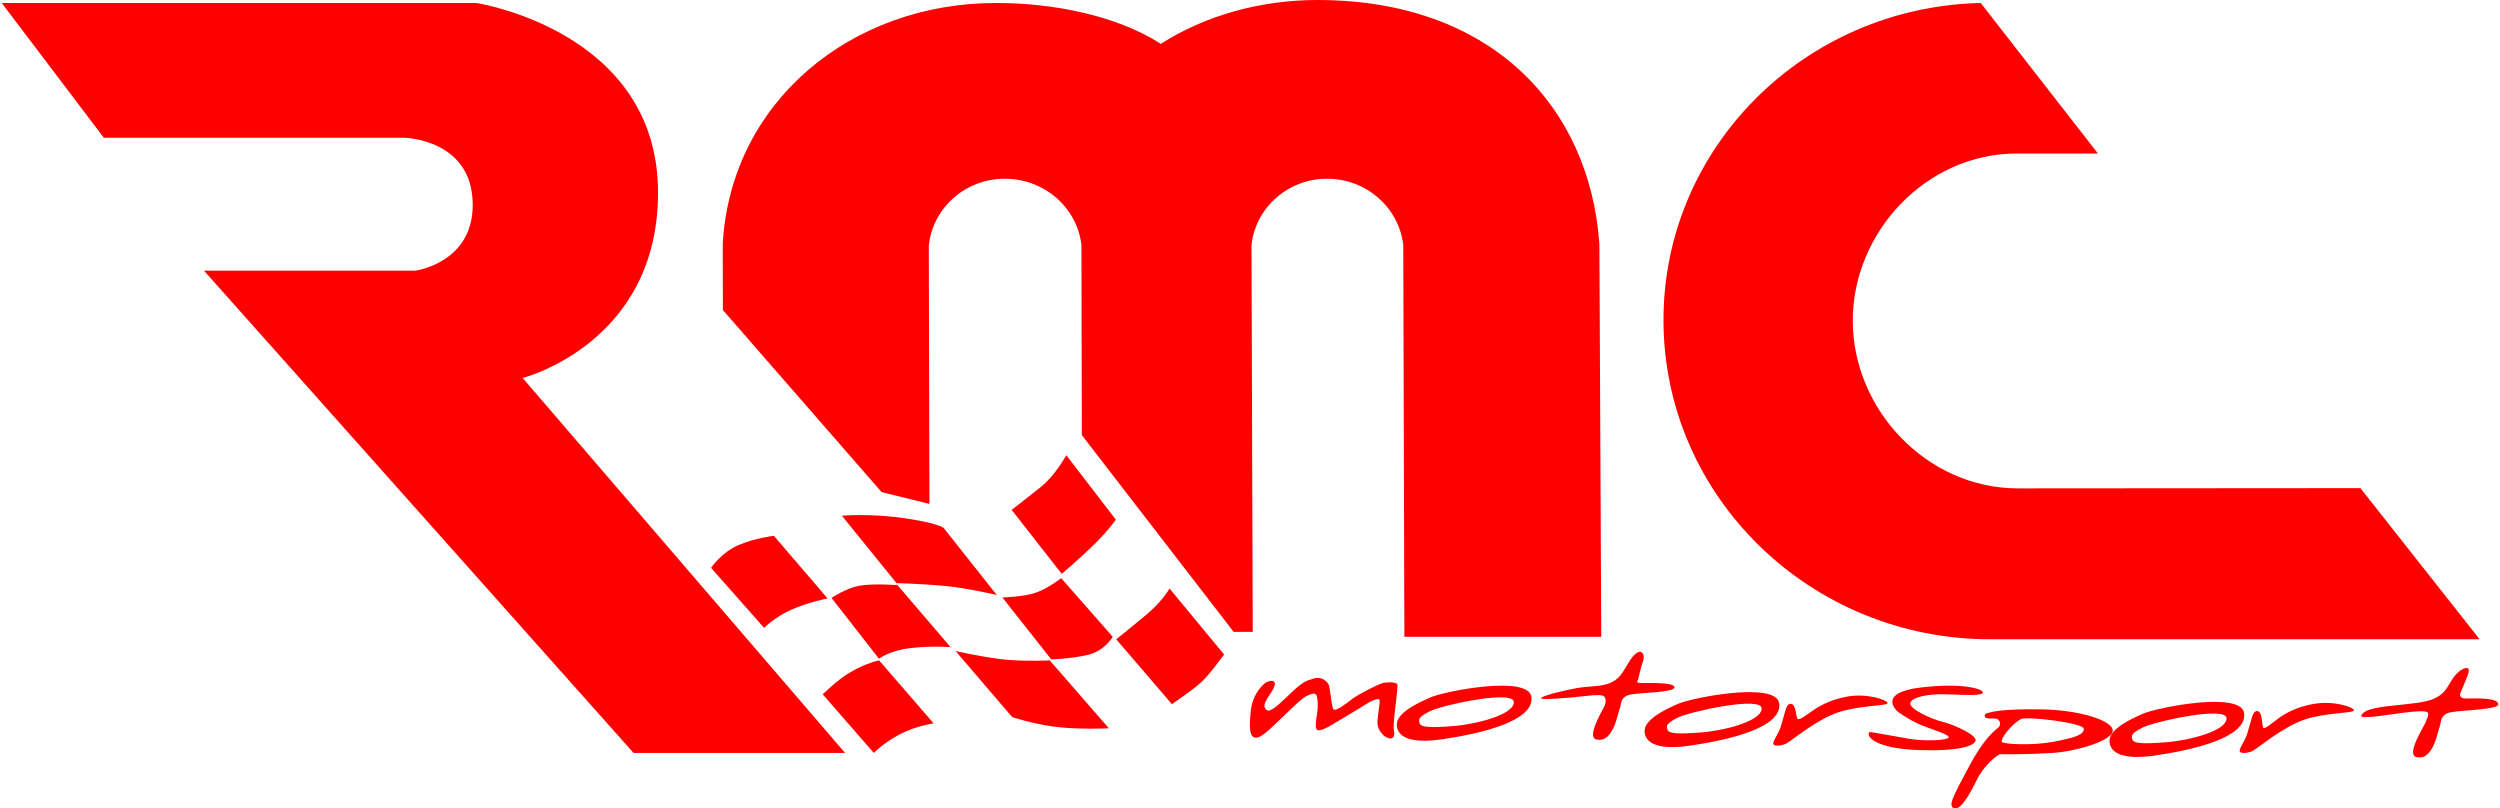
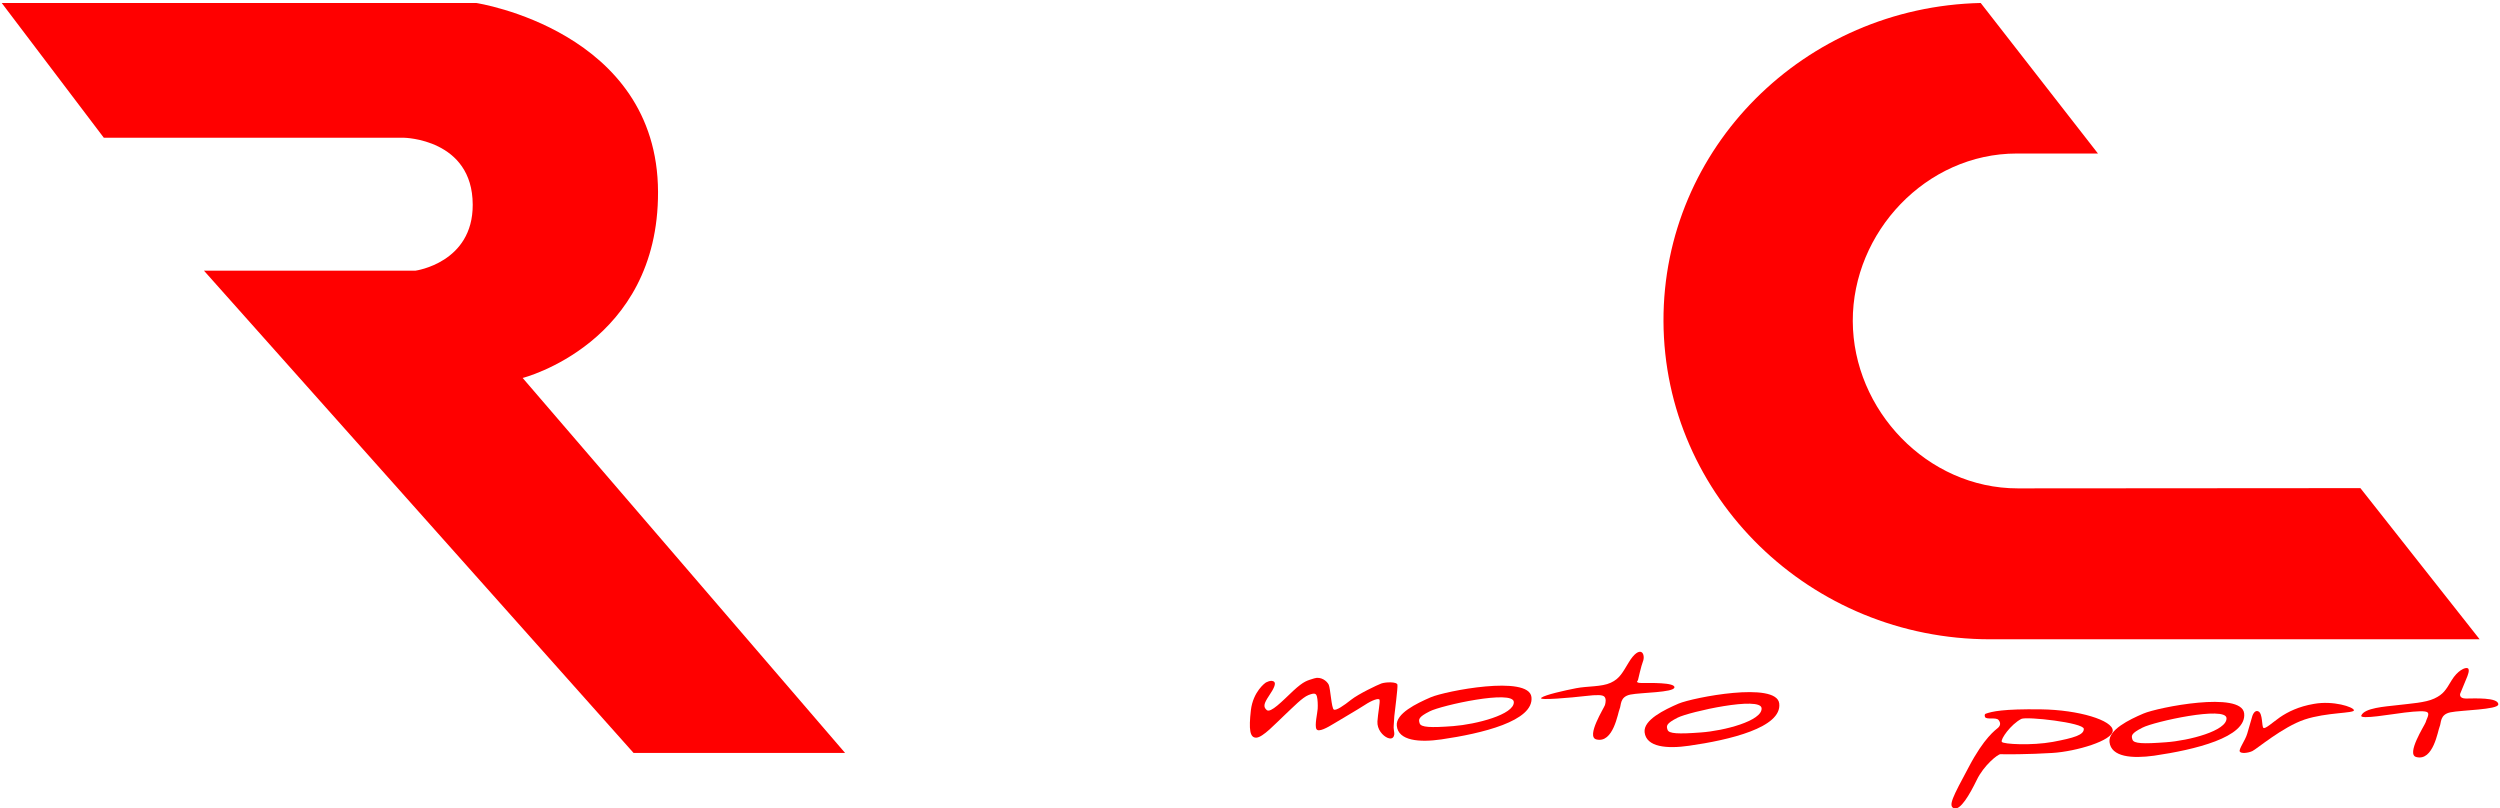
<svg xmlns="http://www.w3.org/2000/svg" xml:space="preserve" width="201px" height="65px" version="1.1" style="shape-rendering:geometricPrecision; text-rendering:geometricPrecision; image-rendering:optimizeQuality; fill-rule:evenodd; clip-rule:evenodd" viewBox="0 0 201 65.09">
  <defs>
    <style type="text/css"> .fil0 {fill:red;fill-rule:nonzero} </style>
  </defs>
  <g id="Layer_x0020_1">
    <g id="_1644391318048">
      <g>
        <path class="fil0" d="M131.73 54.78c0,0 -0.28,0.21 0.31,0.21 0.59,0 2.71,-0.06 2.63,0.36 -0.07,0.41 -2.67,0.4 -3.54,0.57 -0.88,0.18 -0.73,0.86 -0.87,1.15 -0.14,0.3 -0.5,2.81 -1.88,2.46 -0.85,-0.22 0.64,-2.56 0.7,-2.77 0.06,-0.22 0.1,-0.5 -0.04,-0.66 -0.14,-0.16 -0.55,-0.18 -1.56,-0.06 -1.02,0.12 -3.83,0.38 -3.53,0.14 0.3,-0.24 1.88,-0.59 2.8,-0.77 0.91,-0.18 2.06,-0.1 2.79,-0.44 0.73,-0.33 0.97,-0.85 1.44,-1.62 0.46,-0.77 0.83,-0.95 1.03,-0.85 0.2,0.1 0.24,0.49 0.12,0.77 -0.12,0.28 -0.4,1.51 -0.4,1.51z" />
-         <path class="fil0" d="M143.64 57.09l-0.4 1.39c-0.16,0.55 -0.71,1.27 -0.6,1.44 0.1,0.18 0.66,0.12 1.01,-0.04 0.34,-0.15 2.43,-1.94 4.21,-2.53 1.78,-0.59 4.01,-0.5 3.97,-0.75 -0.04,-0.26 -1.66,-0.8 -3.23,-0.52 -1.23,0.22 -2.1,0.66 -2.73,1.09 -0.63,0.44 -1.13,0.83 -1.28,0.71 -0.14,-0.12 -0.1,-1.01 -0.44,-1.18 -0.35,-0.18 -0.51,0.39 -0.51,0.39z" />
      </g>
      <path class="fil0" d="M132.27 58.95c-0.1,-0.99 1.58,-1.8 2.73,-2.3 1.16,-0.49 7.9,-1.81 8.11,-0.01 0.23,1.94 -4.02,2.94 -7.25,3.4 -1.78,0.26 -3.46,0.12 -3.59,-1.09zm1.85 -0.19c0.1,0.31 0.85,0.35 2.69,0.21 1.85,-0.13 4.93,-0.93 4.88,-1.94 -0.04,-1.01 -5.83,0.28 -6.76,0.75 -0.94,0.48 -0.92,0.66 -0.81,0.98z" />
      <g>
        <path class="fil0" d="M197.93 55.86c0,0 -0.11,0.38 0.47,0.38 0.59,0 2.64,-0.12 2.6,0.48 -0.03,0.42 -2.98,0.45 -3.85,0.63 -0.87,0.18 -0.73,0.85 -0.87,1.15 -0.14,0.3 -0.5,2.81 -1.88,2.45 -0.85,-0.21 0.68,-2.57 0.75,-2.79 0.05,-0.22 0.32,-0.63 0.17,-0.79 -0.14,-0.16 -0.85,-0.12 -1.86,0 -1.02,0.12 -3.64,0.59 -3.49,0.24 0.26,-0.62 1.91,-0.72 2.84,-0.83 1.15,-0.14 2.31,-0.2 3.04,-0.54 0.73,-0.34 0.93,-0.69 1.39,-1.46 0.47,-0.78 1.09,-1.08 1.3,-0.98 0.2,0.1 0,0.6 -0.12,0.87 -0.12,0.28 -0.49,1.19 -0.49,1.19z" />
        <path class="fil0" d="M181.19 57.68l-0.4 1.38c-0.16,0.56 -0.71,1.27 -0.6,1.45 0.1,0.18 0.67,0.12 1.01,-0.04 0.35,-0.16 2.43,-1.94 4.21,-2.54 1.78,-0.59 4.01,-0.49 3.97,-0.75 -0.04,-0.26 -1.66,-0.79 -3.22,-0.51 -1.24,0.21 -2.11,0.65 -2.74,1.08 -0.62,0.44 -1.19,0.97 -1.33,0.85 -0.14,-0.12 -0.05,-1.14 -0.39,-1.32 -0.35,-0.18 -0.51,0.4 -0.51,0.4z" />
      </g>
      <path class="fil0" d="M169.7 59.74c-0.1,-0.98 1.58,-1.8 2.73,-2.29 1.16,-0.5 7.9,-1.83 8.11,-0.02 0.23,1.94 -4.02,2.94 -7.24,3.41 -1.79,0.25 -3.47,0.11 -3.6,-1.1zm1.85 -0.19c0.1,0.32 0.85,0.35 2.7,0.21 1.84,-0.13 4.92,-0.92 4.87,-1.94 -0.04,-1 -5.83,0.28 -6.76,0.76 -0.93,0.47 -0.92,0.65 -0.81,0.97z" />
-       <path class="fil0" d="M150.32 59.03c-0.13,0.28 0.51,1.21 3.85,1.35 3.35,0.14 4.65,-0.32 4.75,-0.75 0.1,-0.44 -1.63,-1.25 -2.64,-1.51 -1.02,-0.25 -2.68,-1.05 -2.62,-1.5 0.06,-0.46 1.33,-0.78 2.95,-0.72 1.62,0.06 2.9,0.12 2.9,-0.15 0,-0.28 -1.62,-0.8 -4.99,-0.4 -3.36,0.4 -2.1,1.7 -1.96,1.86 0.14,0.16 0.98,0.71 1.71,1.05 0.81,0.38 2.58,0.87 2.48,1.11 -0.1,0.24 -1.87,0.34 -3.25,0.1 -1.38,-0.24 -2.49,-0.45 -2.72,-0.48 -0.2,-0.02 -0.39,-0.12 -0.46,0.04z" />
      <path class="fil0" d="M159.68 57.73c0.12,0.23 0.87,0 1.08,0.23 0.2,0.24 0.16,0.46 -0.04,0.64 -0.2,0.18 -1.1,0.77 -2.36,3.17 -1.28,2.39 -1.68,3.13 -1.17,3.31 0.51,0.17 1.25,-1.11 1.82,-2.28 0.56,-1.17 1.71,-2.1 1.92,-2.08 0.2,0.02 2.31,0.02 4.19,-0.1 1.89,-0.12 4.85,-0.99 4.84,-1.8 0,-0.82 -2.72,-1.67 -5.78,-1.71 -3.06,-0.04 -3.93,0.17 -4.44,0.35 -0.15,0.05 -0.06,0.27 -0.06,0.27zm2.92 0.15c0.43,-0.21 5.01,0.3 5.03,0.8 0.02,0.49 -0.79,0.73 -2.49,1.05 -1.7,0.31 -3.99,0.19 -4.11,0 -0.13,-0.2 0.72,-1.41 1.57,-1.85z" />
      <path class="fil0" d="M112.12 57.65c0.02,-0.24 0.29,-2.26 0.25,-2.52 -0.04,-0.26 -0.97,-0.22 -1.3,-0.1 -0.32,0.12 -1.82,0.83 -2.43,1.31 -0.6,0.48 -1.21,0.89 -1.39,0.79 -0.19,-0.1 -0.27,-1.68 -0.41,-2 -0.15,-0.31 -0.64,-0.69 -1.18,-0.51 -0.55,0.18 -0.79,0.18 -1.68,1 -0.89,0.84 -1.82,1.81 -2.13,1.55 -0.3,-0.26 -0.24,-0.52 0.18,-1.15 0.43,-0.63 0.55,-0.97 0.43,-1.11 -0.23,-0.24 -0.71,0.06 -0.71,0.06 0,0 -1,0.69 -1.18,2.22 -0.17,1.53 -0.09,2.22 0.44,2.2 0.53,-0.02 1.54,-1.13 2.28,-1.82 0.75,-0.7 1.42,-1.41 1.92,-1.61 0.51,-0.2 0.61,-0.12 0.68,0.12 0.06,0.24 0.08,0.66 0.06,0.99 -0.02,0.34 -0.26,1.33 -0.1,1.63 0.16,0.29 0.91,-0.14 1.4,-0.44 0.49,-0.3 1.92,-1.13 2.49,-1.5 0.57,-0.38 1.13,-0.58 1.19,-0.42 0.06,0.16 -0.13,1.11 -0.17,1.74 -0.04,0.64 0.43,1.17 0.83,1.33 0.41,0.16 0.51,-0.12 0.53,-0.3 0.01,-0.14 -0.08,-0.49 -0.05,-0.67l0.05 -0.79z" />
      <path class="fil0" d="M112.32 58.44c0.12,1.2 1.81,1.35 3.59,1.09 3.23,-0.47 7.47,-1.47 7.25,-3.41 -0.21,-1.8 -6.96,-0.48 -8.11,0.02 -1.15,0.5 -2.84,1.31 -2.73,2.3zm1.84 -0.2c-0.1,-0.32 -0.12,-0.5 0.81,-0.97 0.93,-0.48 6.73,-1.76 6.77,-0.75 0.05,1.01 -3.04,1.8 -4.88,1.94 -1.84,0.14 -2.59,0.1 -2.7,-0.22z" />
      <g>
        <path class="fil0" d="M160.1 51.47c-14.49,0 -26.26,-11.47 -26.31,-25.62 -0.04,-13.95 11.34,-25.29 25.54,-25.61l9.44 12.12 -6.54 0c-7.31,0 -13.22,6.35 -13.2,13.49 0.02,7.15 5.98,13.47 13.29,13.47l27.58 -0.02 9.6 12.17 -39.4 0z" />
        <path class="fil0" d="M0 0.24l38.2 0c0,0 14.6,2.22 14.64,15.21 0.04,12.21 -10.9,14.98 -10.9,14.98l25.96 30.19 -17.03 0 -34.59 -38.83 17.04 0c0,0 4.62,-0.63 4.6,-5.31 -0.01,-5.3 -5.53,-5.39 -5.53,-5.39l-24.17 0 -8.22 -10.85z" />
-         <path class="fil0" d="M86.93 19.73l0.03 15.3 12.22 15.84 1.54 0 -0.1 -31.14c0.33,-3.01 2.92,-5.34 6.09,-5.34 3.17,0 5.78,2.33 6.13,5.34l0.09 31.54 15.85 0 -0.15 -31.61c-0.77,-11.04 -8.65,-19.66 -22.71,-19.66 -4.6,0 -9.05,1.26 -12.6,3.53 -3.57,-2.29 -8.65,-3.29 -13.27,-3.29 -11.67,0 -21.37,7.96 -22,19.42l0.01 5.3 12.78 14.66 3.85 0.95 -0.05 -20.8c0.32,-3.03 2.93,-5.38 6.12,-5.38 3.18,0 5.82,2.32 6.17,5.34z" />
      </g>
-       <path class="fil0" d="M57.11 45.72c0,0 0.81,-1.23 2.18,-1.82 1.38,-0.6 2.88,-0.76 2.88,-0.76l4.32 5.04c0,0 -1.59,0.31 -2.92,0.91 -1.34,0.59 -2.19,1.46 -2.19,1.46l-4.27 -4.83zm8.99 10.18c0,0 1.15,-1.13 2.06,-1.68 1.37,-0.84 2.48,-1.05 2.48,-1.05l4.39 5.07c0,0 -1.42,0.2 -2.71,0.87 -1.3,0.68 -2.11,1.51 -2.11,1.51l-4.11 -4.72zm0.71 -7.76c0,0 1.17,-0.78 2.17,-0.97 1.13,-0.22 3.14,-0.06 3.14,-0.06l4.27 4.99c0,0 -1.54,-0.12 -3.24,0.08 -1.7,0.2 -2.52,0.86 -2.52,0.86l-3.82 -4.9zm0.83 -6.62c0,0 2.27,-0.2 5.03,0.2 2.76,0.4 3.17,0.79 3.17,0.79l4.27 5.39c0,0 -2.51,-0.59 -4.42,-0.75 -1.91,-0.16 -3.65,-0.2 -3.65,-0.2l-4.4 -5.43zm9.16 10.9c0,0 2.68,0.59 4.22,0.71 1.54,0.12 3.36,0.04 3.36,0.04l4.76 5.47c0,0 -2.71,0.12 -4.58,-0.16 -1.86,-0.28 -3.21,-0.75 -3.21,-0.75l-4.55 -5.31zm3.76 -4.32c0,0 1.78,-0.04 2.75,-0.4 0.98,-0.36 1.99,-1.15 1.99,-1.15l4.15 4.72c0,0 -0.65,1.15 -2.03,1.46 -1.37,0.32 -2.92,0.36 -2.92,0.36l-3.94 -4.99zm0.75 -7.05c0,0 1.25,-0.96 2.38,-1.87 1.13,-0.91 2.02,-2.53 2.02,-2.53l3.99 5.19c0,0 -0.68,0.99 -2.02,2.26 -1.33,1.26 -2.34,2.1 -2.34,2.1l-4.03 -5.15zm8.42 10.42c0,0 1.01,-0.8 2.39,-1.95 1.37,-1.14 1.9,-2.14 1.9,-2.14l4.39 5.31c0,0 -1.13,1.59 -1.82,2.22 -0.68,0.64 -2.38,1.78 -2.38,1.78l-4.48 -5.22z" />
    </g>
  </g>
</svg>